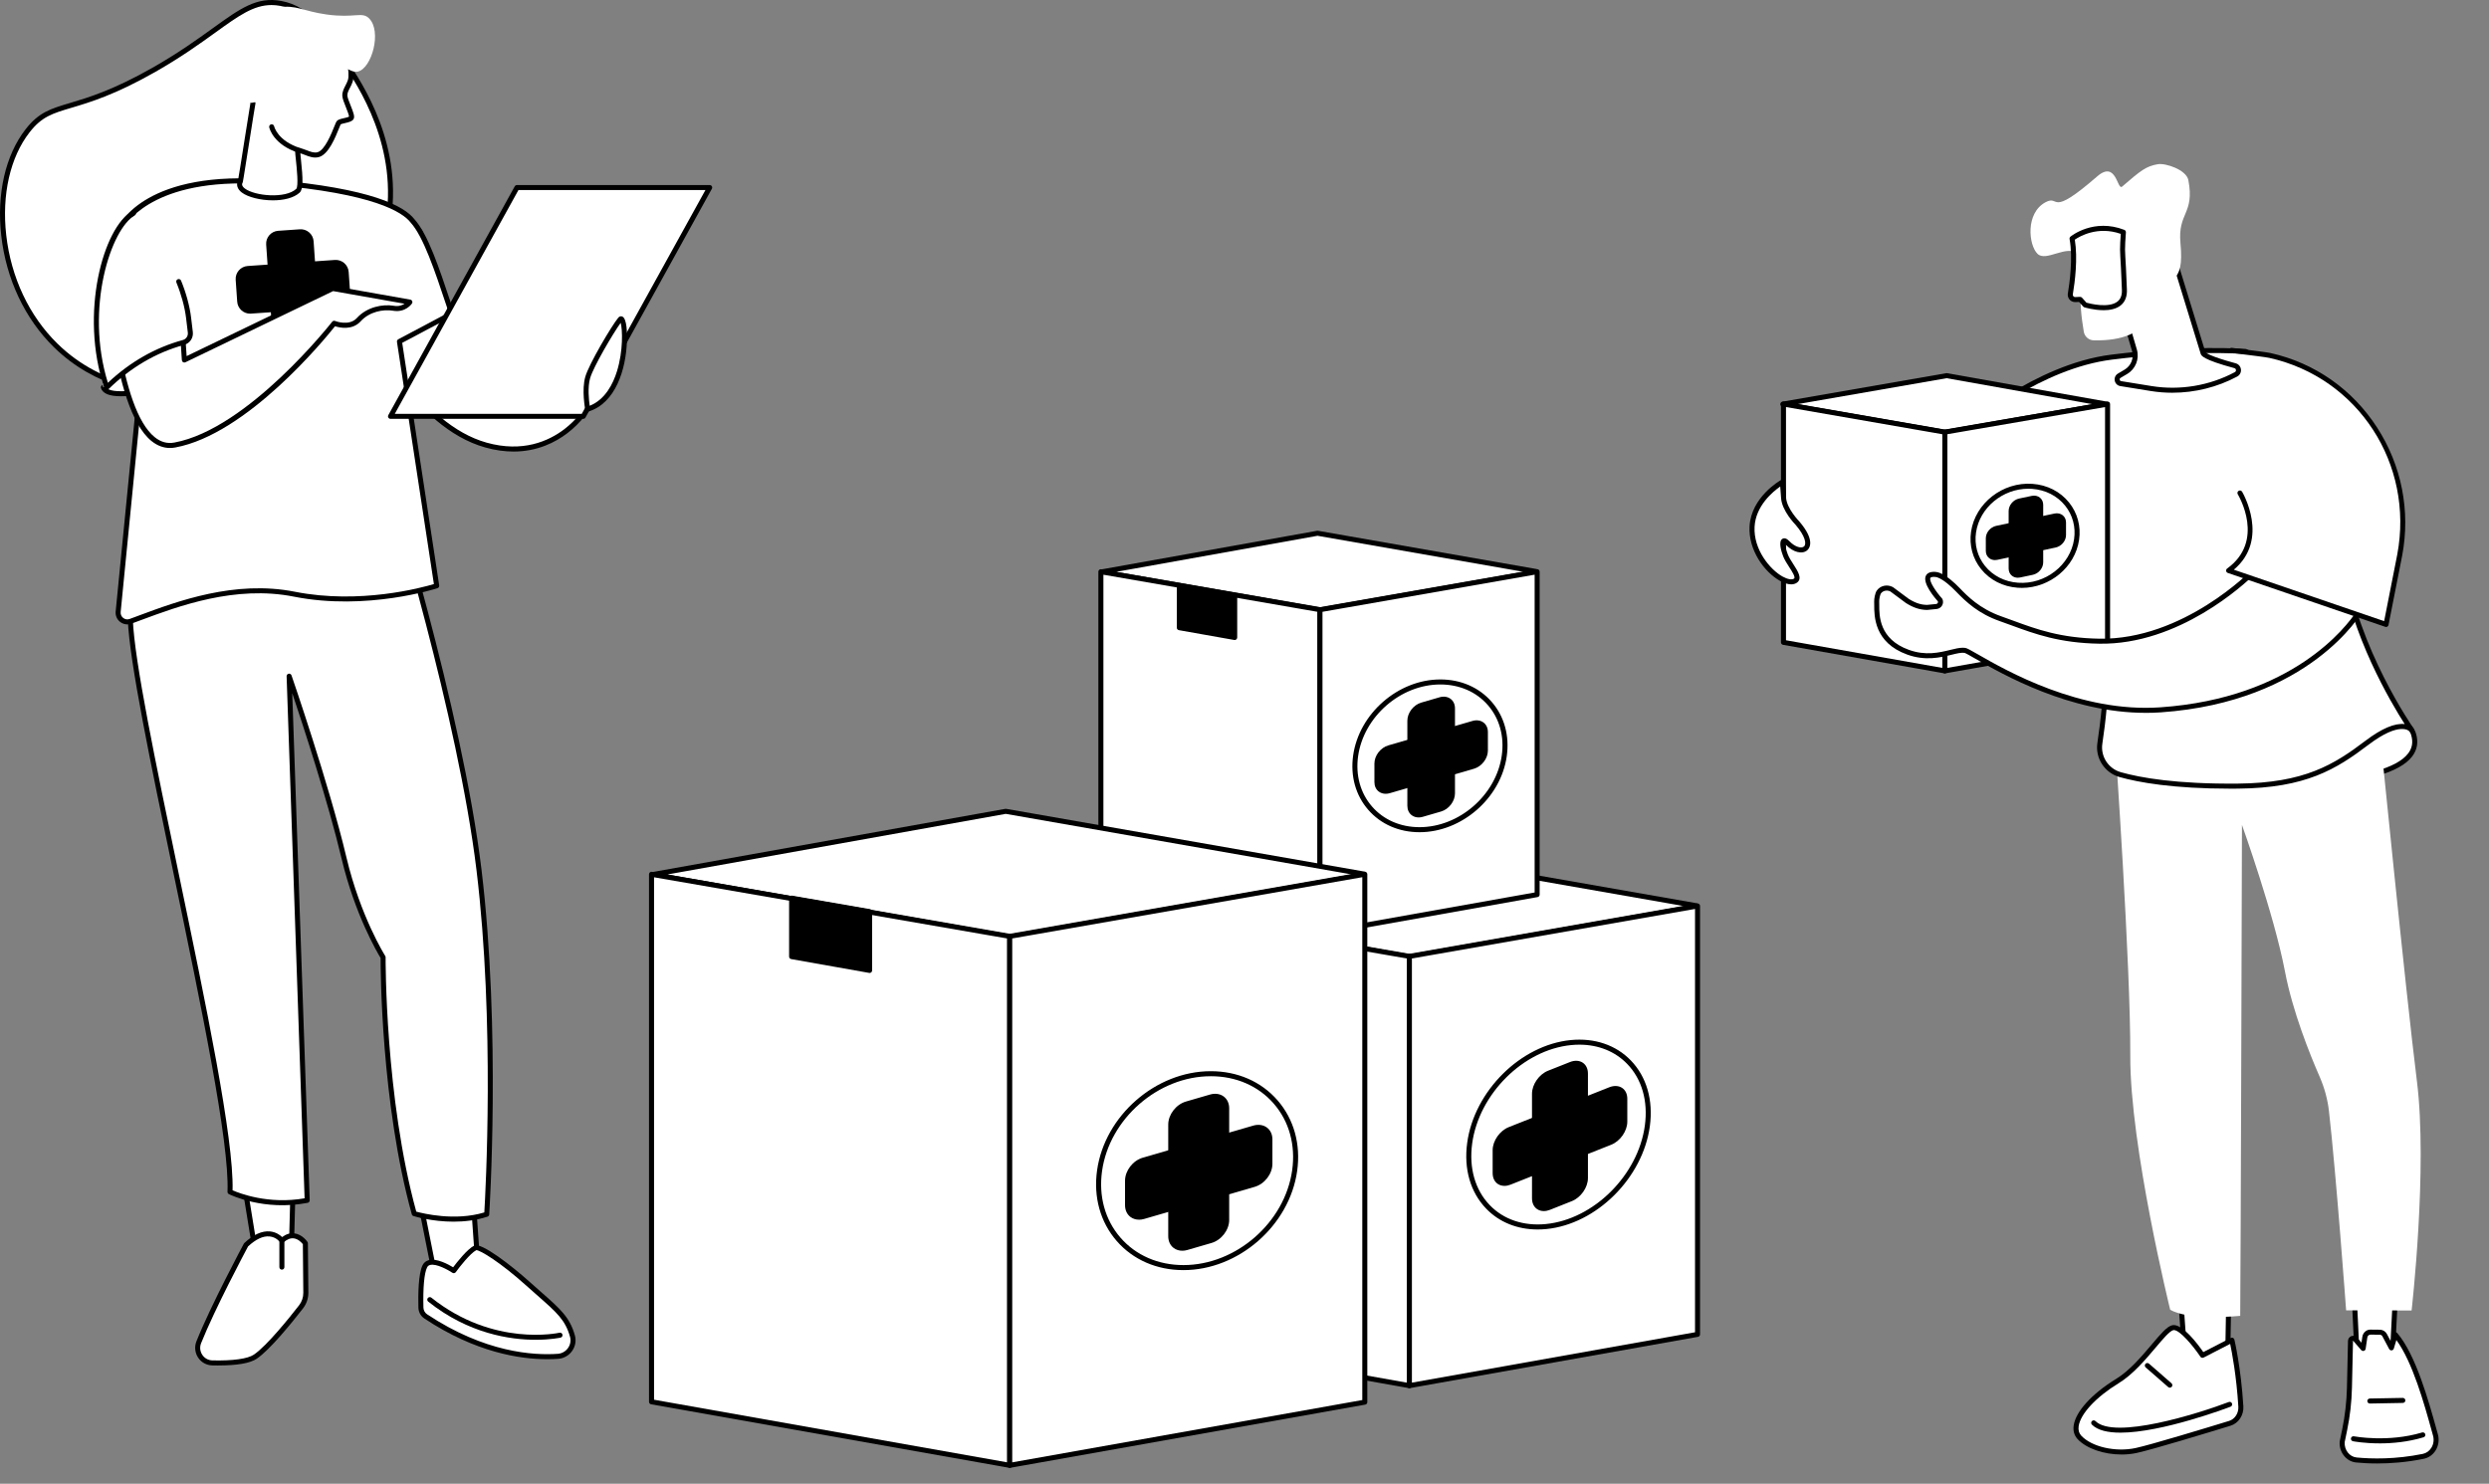
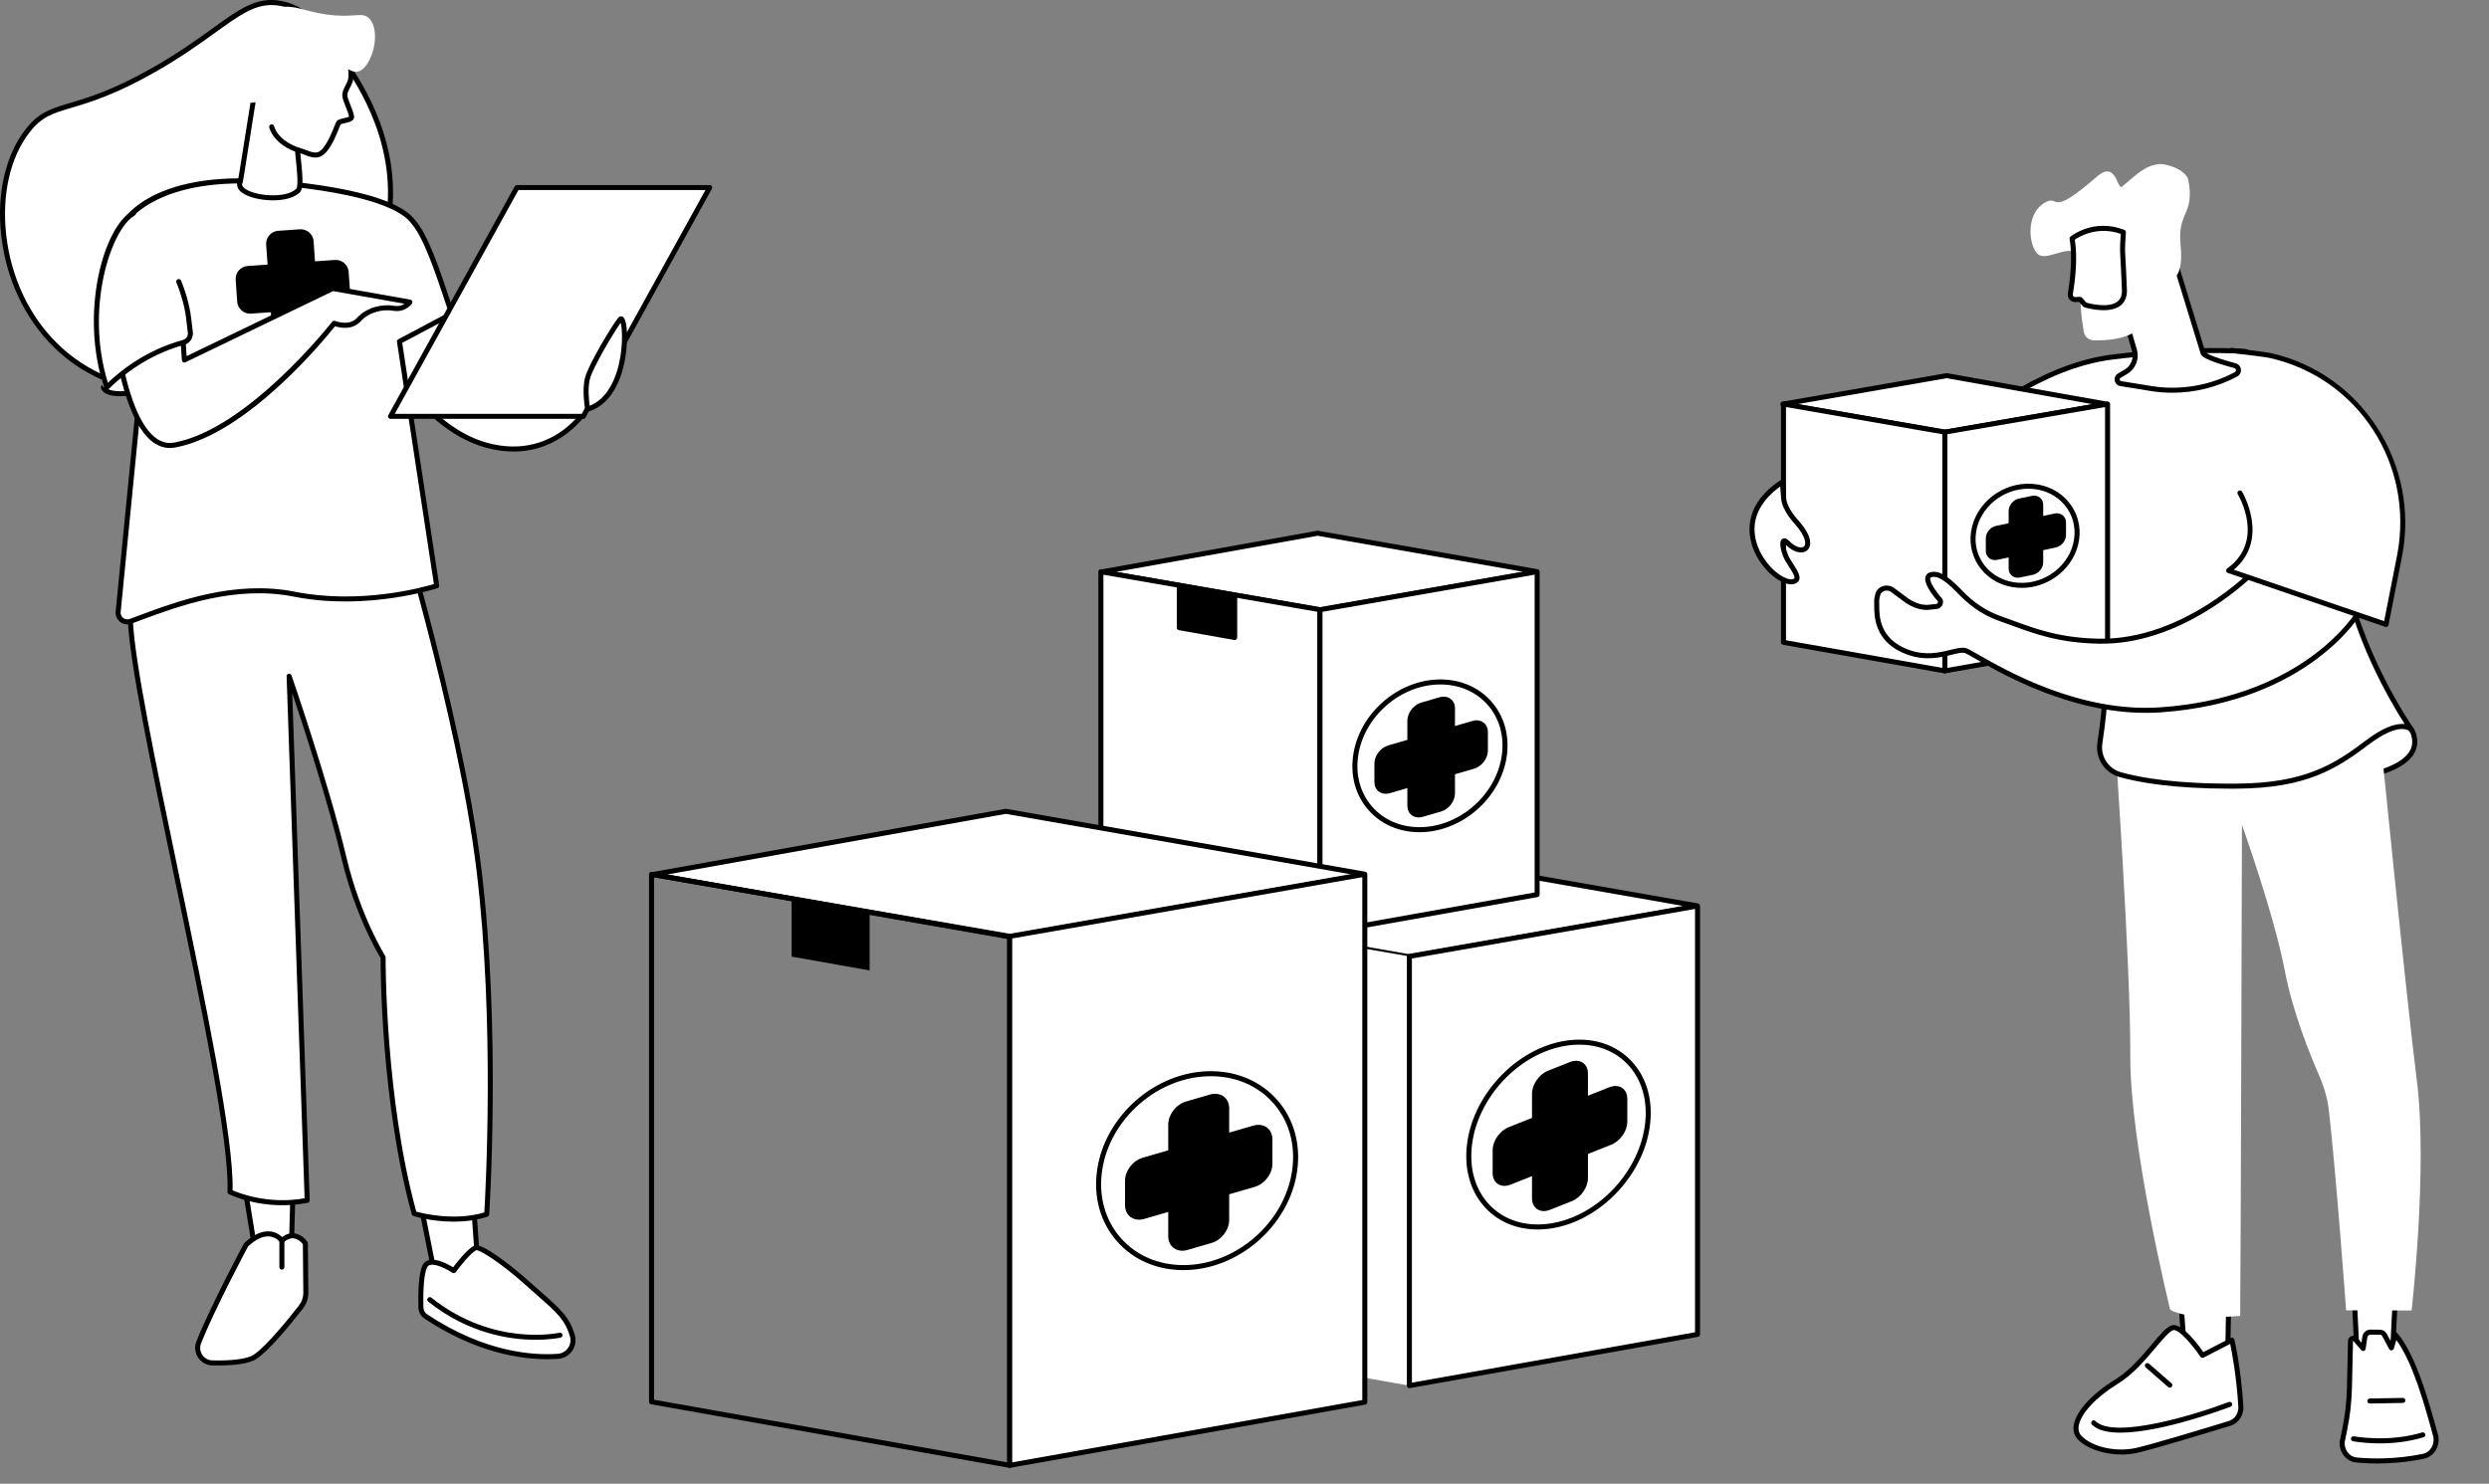
<svg xmlns="http://www.w3.org/2000/svg" width="540" height="322" viewBox="0 0 540 322" fill="none">
  <rect x="0" y="0" width="540" height="322" fill="#808080" stroke="none" />
  <path d="M42.298 85.256C39.479 85.434 23.787 86.427 12.091 74.974C-1.085 62.071 -2.783 39.643 5.986 28.38C11.363 21.473 15.646 25.227 33.3 15.207C48.838 6.387 52.963 -0.749 60.935 0.746C67.132 1.909 70.797 7.377 74.754 13.277C78.136 18.325 87.225 31.886 84.074 48.944C80.397 68.836 61.828 84.021 42.3 85.256H42.298Z" fill="white" />
  <path d="M39.355 85.893C31.976 85.893 20.718 84.181 11.711 75.364C5.399 69.186 1.338 60.576 0.268 51.123C-0.753 42.086 1.174 33.675 5.556 28.046C8.424 24.362 10.977 23.601 15.205 22.344C19.125 21.176 24.495 19.578 33.032 14.732C38.671 11.529 42.828 8.533 46.166 6.124C52.139 1.817 55.741 -0.78 61.036 0.21C67.459 1.416 71.222 7.031 75.205 12.975C78.65 18.114 87.8 31.767 84.606 49.047C80.974 68.707 62.8 84.508 42.331 85.802C41.434 85.858 40.434 85.896 39.353 85.896L39.355 85.893ZM58.901 1.096C55 1.096 51.749 3.443 46.804 7.007C43.443 9.432 39.262 12.447 33.569 15.68C24.924 20.587 19.487 22.206 15.516 23.388C11.36 24.626 9.069 25.308 6.416 28.716C2.206 34.123 0.361 42.245 1.349 51.002C2.389 60.205 6.338 68.581 12.472 74.586C22.497 84.403 35.44 85.144 42.263 84.714C62.248 83.45 79.991 68.032 83.537 48.848C86.648 32.005 77.679 18.621 74.301 13.583C70.447 7.834 66.808 2.404 60.835 1.282C60.167 1.156 59.525 1.096 58.901 1.096Z" fill="black" />
  <path d="M63.618 256.22L63.092 275.782L56.183 276.527L52.766 255.475L63.618 256.22Z" fill="white" />
  <path d="M56.183 277.072C55.919 277.072 55.688 276.881 55.645 276.614L52.226 255.562C52.2 255.399 52.249 255.23 52.361 255.107C52.474 254.983 52.632 254.92 52.8 254.929L63.655 255.672C63.947 255.693 64.171 255.938 64.162 256.23L63.636 275.792C63.629 276.066 63.421 276.29 63.151 276.32L56.241 277.068C56.22 277.068 56.202 277.07 56.183 277.07V277.072ZM53.413 256.067L56.638 275.93L62.559 275.29L63.059 256.728L53.413 256.067Z" fill="black" />
  <path d="M102.824 262.639L103.926 278.221L94.796 278.969L91.537 262.639H102.824Z" fill="white" />
  <path d="M94.795 279.513C94.538 279.513 94.312 279.331 94.26 279.074L91.002 262.747C90.969 262.586 91.011 262.42 91.114 262.294C91.217 262.168 91.374 262.095 91.537 262.095H102.824C103.111 262.095 103.347 262.317 103.368 262.602L104.47 278.184C104.491 278.483 104.269 278.743 103.97 278.766L94.84 279.513C94.826 279.513 94.809 279.513 94.795 279.513ZM92.203 263.186L95.237 278.387L103.347 277.724L102.319 263.186H92.205H92.203Z" fill="black" />
  <path d="M92.355 285.68C91.722 285.26 91.337 284.549 91.318 283.788C91.257 281.501 91.25 276.631 92.173 274.802C93.397 272.375 98.445 275.758 98.445 275.758C98.445 275.758 101.399 271.663 103.13 270.801C104.025 270.355 109.264 273.845 114.548 278.598C120.336 283.809 122.949 285.47 124.197 289.961C124.783 292.071 123.234 294.189 121.053 294.346C115.736 294.726 105.008 294.091 92.36 285.678L92.355 285.68Z" fill="white" />
  <path d="M118.71 294.973C112.854 294.973 103.177 293.529 92.056 286.132C91.278 285.613 90.799 284.742 90.776 283.801C90.706 281.161 90.734 276.45 91.689 274.556C91.967 274.002 92.434 273.629 93.037 273.47C94.752 273.021 97.272 274.392 98.311 275.025C99.129 273.939 101.383 271.064 102.89 270.314C104.424 269.546 111.079 274.743 114.914 278.193C115.825 279.013 116.659 279.746 117.421 280.416C121.555 284.053 123.629 285.877 124.725 289.818C125.042 290.965 124.827 292.186 124.134 293.172C123.424 294.179 122.316 294.805 121.095 294.893C120.394 294.942 119.598 294.975 118.717 294.975L118.71 294.973ZM92.659 285.223C105.186 293.557 115.797 294.174 121.011 293.803C121.905 293.74 122.716 293.279 123.237 292.541C123.741 291.824 123.9 290.939 123.669 290.107C122.662 286.48 120.791 284.836 116.697 281.234C115.933 280.561 115.096 279.828 114.181 279.003C108.491 273.881 104.167 271.307 103.352 271.307H103.338C102.011 271.998 99.68 274.976 98.888 276.076C98.716 276.315 98.386 276.373 98.143 276.21C97.26 275.619 94.677 274.166 93.313 274.523C93.009 274.603 92.801 274.768 92.661 275.046C92.042 276.275 91.752 279.454 91.865 283.773C91.881 284.361 92.178 284.903 92.661 285.226L92.659 285.223Z" fill="black" />
  <path d="M116.231 290.758C110.686 290.758 101.649 289.45 92.901 282.469C92.665 282.282 92.628 281.938 92.815 281.703C93.004 281.467 93.345 281.429 93.581 281.616C107.096 292.4 121.237 289.259 121.377 289.226C121.672 289.158 121.963 289.341 122.031 289.633C122.099 289.927 121.917 290.219 121.625 290.287C121.571 290.298 119.511 290.756 116.231 290.756V290.758Z" fill="black" />
  <path d="M66.349 280.536L66.248 269.826C66.248 269.826 64.102 266.577 61.156 269.219C61.156 269.219 58.432 265.402 53.38 270.16C53.38 270.16 46.27 283.414 43.121 291.297C42.278 293.406 43.785 295.721 46.055 295.772C49.318 295.849 53.539 295.672 55.377 294.429C58.25 292.486 63.167 286.364 65.311 283.605C65.993 282.727 66.356 281.648 66.346 280.536H66.349Z" fill="white" />
  <path d="M47.37 296.333C46.942 296.333 46.501 296.328 46.045 296.317C44.789 296.286 43.67 295.67 42.976 294.618C42.287 293.574 42.152 292.257 42.617 291.094C45.739 283.271 52.829 270.034 52.901 269.901C52.929 269.85 52.964 269.803 53.008 269.761C54.964 267.921 56.842 267.073 58.589 267.243C59.869 267.369 60.747 268.019 61.214 268.465C62.083 267.815 62.978 267.545 63.882 267.661C65.605 267.883 66.664 269.455 66.708 269.523C66.766 269.609 66.797 269.712 66.799 269.817L66.9 280.527C66.911 281.755 66.502 282.965 65.75 283.935C63.218 287.193 58.547 292.946 55.69 294.878C54.265 295.842 51.469 296.328 47.374 296.328L47.37 296.333ZM53.819 270.497C53.226 271.606 46.604 284.049 43.63 291.5C43.294 292.343 43.387 293.264 43.887 294.02C44.38 294.768 45.176 295.209 46.071 295.23C50.532 295.333 53.73 294.892 55.076 293.981C57.909 292.065 62.88 285.855 64.886 283.274C65.489 282.498 65.816 281.529 65.806 280.545L65.706 270.011C65.461 269.698 64.727 268.874 63.734 268.747C63.015 268.659 62.272 268.953 61.522 269.626C61.408 269.728 61.252 269.778 61.1 269.761C60.946 269.745 60.805 269.663 60.717 269.535C60.686 269.493 59.918 268.462 58.465 268.329C57.063 268.196 55.505 268.93 53.821 270.497H53.819Z" fill="black" />
  <path d="M61.16 275.537C60.857 275.537 60.614 275.294 60.611 274.993V269.219C60.609 268.917 60.853 268.675 61.155 268.675C61.457 268.675 61.701 268.917 61.701 269.219V274.993C61.703 275.294 61.46 275.537 61.157 275.537H61.16Z" fill="black" />
  <path d="M105.597 263.524C105.597 263.524 108.201 224.192 103.926 188.817C99.652 153.439 83.75 102.919 83.75 102.919C83.75 102.919 66.642 102.144 54.19 103.816C41.738 105.488 36.809 103.767 36.809 103.767C36.809 103.767 27.513 114.411 28.272 134.422C29.031 154.432 50.724 238.845 49.902 258.657C49.902 258.657 57.196 262.324 66.647 260.5L62.73 146.736C62.73 146.736 70.833 170.154 74.638 186.199C77.74 199.279 83.119 207.739 83.119 207.739C83.119 207.739 82.89 238.144 89.87 263.38C89.87 263.38 98.113 265.958 105.599 263.52L105.597 263.524Z" fill="white" />
  <path d="M98.423 265.126C93.688 265.126 89.935 263.977 89.703 263.905C89.526 263.849 89.39 263.708 89.341 263.529C82.682 239.442 82.567 210.308 82.572 207.898C81.867 206.739 76.98 198.447 74.107 186.329C71.222 174.162 65.796 157.562 63.402 150.419L67.191 260.483C67.2 260.751 67.013 260.985 66.749 261.036C57.229 262.872 49.962 259.296 49.656 259.144C49.465 259.049 49.348 258.848 49.357 258.635C49.803 247.877 43.618 218.187 37.636 189.473C32.719 165.865 28.073 143.566 27.727 134.445C26.968 114.448 36.305 103.517 36.398 103.409C36.545 103.241 36.779 103.178 36.989 103.253C37.036 103.269 41.992 104.904 54.117 103.274C66.476 101.613 83.605 102.365 83.775 102.372C84.004 102.381 84.203 102.536 84.27 102.753C84.429 103.26 100.235 153.726 104.466 188.749C108.698 223.771 106.164 263.164 106.138 263.559C106.124 263.781 105.975 263.972 105.762 264.04C103.279 264.848 100.733 265.124 98.421 265.124L98.423 265.126ZM90.311 262.945C91.778 263.349 98.703 265.049 105.075 263.118C105.323 259.016 107.385 221.982 103.384 188.882C99.355 155.532 84.787 108.095 83.343 103.449C80.75 103.348 65.5 102.846 54.262 104.357C43.562 105.796 38.376 104.759 37.003 104.395C35.623 106.156 28.139 116.571 28.816 134.405C29.159 143.435 33.794 165.69 38.703 189.253C44.632 217.717 50.761 247.136 50.457 258.318C51.908 258.953 58.228 261.431 66.084 260.055L62.183 146.763C62.174 146.495 62.363 146.259 62.629 146.21C62.895 146.161 63.155 146.313 63.243 146.567C63.325 146.801 71.4 170.196 75.165 186.084C78.207 198.912 83.523 207.372 83.576 207.456C83.633 207.545 83.663 207.648 83.661 207.753C83.661 208.054 83.516 238.136 90.311 262.949V262.945Z" fill="black" />
  <path d="M91.918 221.34C91.745 221.34 91.575 221.259 91.468 221.105L85.495 212.411C85.324 212.163 85.387 211.822 85.635 211.652C85.883 211.481 86.224 211.544 86.394 211.792L92.367 220.486C92.537 220.733 92.474 221.072 92.227 221.245C92.133 221.31 92.026 221.34 91.918 221.34Z" fill="white" />
  <path d="M51.742 200.205C49.663 200.205 47.024 199.801 44.826 198.168C44.583 197.988 44.534 197.647 44.714 197.407C44.894 197.166 45.235 197.115 45.475 197.295C49.332 200.154 54.968 198.773 55.024 198.757C55.314 198.682 55.612 198.86 55.687 199.151C55.762 199.443 55.584 199.74 55.295 199.815C55.173 199.845 53.709 200.207 51.745 200.207L51.742 200.205Z" fill="white" />
  <path d="M22.427 84.069C22.913 85.437 25.478 85.76 29.878 85.159L28.605 78.073L22.427 84.069Z" fill="white" />
  <path d="M26.237 85.995C23.726 85.995 22.329 85.422 21.913 84.252C21.841 84.051 21.895 83.827 22.046 83.678L28.225 77.682C28.369 77.542 28.58 77.493 28.771 77.553C28.963 77.614 29.105 77.778 29.14 77.976L30.411 85.063C30.437 85.21 30.401 85.359 30.315 85.481C30.229 85.6 30.096 85.68 29.948 85.701C28.512 85.897 27.276 85.995 26.235 85.995H26.237ZM23.111 84.166C23.579 84.687 25.017 85.21 29.241 84.694L28.25 79.179L23.111 84.166Z" fill="black" />
  <path d="M80.157 70.587C80.157 70.587 89.753 92.169 105.398 96.579C121.043 100.987 131.942 87.666 131.872 73.913L126.553 72.15C126.553 72.15 121.094 86.244 108.923 82.576C96.748 78.909 91.1 50.24 91.1 50.24L80.16 70.589L80.157 70.587Z" fill="white" />
  <path d="M111.408 97.993C109.523 97.993 107.472 97.729 105.25 97.103C89.54 92.677 80.056 71.699 79.659 70.809C79.592 70.655 79.596 70.477 79.678 70.33L90.619 49.981C90.729 49.778 90.953 49.666 91.18 49.701C91.406 49.736 91.588 49.909 91.633 50.135C91.689 50.418 97.358 78.524 109.079 82.056C120.636 85.538 125.992 72.089 126.044 71.954C126.149 71.683 126.448 71.54 126.723 71.634L132.042 73.397C132.264 73.472 132.413 73.677 132.416 73.911C132.455 81.899 128.872 89.61 123.061 94.034C120.468 96.007 116.572 97.995 111.408 97.995V97.993ZM80.766 70.606C81.876 72.972 91.21 92.016 105.545 96.054C113.421 98.273 119.057 95.708 122.4 93.165C127.849 89.016 131.248 81.818 131.325 74.306L126.854 72.825C125.728 75.308 119.966 86.475 108.763 83.1C97.881 79.82 92.224 57.792 90.876 51.805L80.766 70.608V70.606Z" fill="black" />
  <path d="M98.019 68.079C95.298 59.976 92.621 51.379 89.489 47.922C87.66 45.553 81.248 41.475 58.962 39.55C31.783 37.205 26.242 49.363 26.242 49.363L32.245 65.529L25.637 132.761C25.492 134.226 26.926 135.345 28.309 134.84C36.3 131.923 49.871 126.175 63.855 128.952C79.769 132.112 94.746 127.135 94.746 127.135L86.665 74.11L98.017 68.079H98.019Z" fill="white" />
  <path d="M27.625 135.508C27.071 135.508 26.527 135.326 26.071 134.973C25.375 134.433 25.009 133.585 25.095 132.707L31.689 65.598L25.73 49.549C25.681 49.413 25.686 49.264 25.744 49.133C25.978 48.622 31.757 36.653 59.006 39.003C80.507 40.858 87.683 44.693 89.918 47.585C92.826 50.792 95.251 58.065 97.82 65.769L98.535 67.903C98.619 68.156 98.509 68.434 98.273 68.558L87.262 74.406L95.286 127.048C95.326 127.309 95.171 127.564 94.919 127.648C94.767 127.697 79.624 132.632 63.75 129.481C51.036 126.956 38.692 131.556 30.523 134.599C29.813 134.863 29.138 135.115 28.498 135.349C28.213 135.454 27.917 135.505 27.625 135.505V135.508ZM26.84 49.402L32.756 65.339C32.785 65.416 32.796 65.5 32.787 65.582L26.179 132.815C26.13 133.317 26.338 133.803 26.737 134.111C27.139 134.424 27.643 134.501 28.122 134.328C28.76 134.095 29.435 133.845 30.14 133.581C38.425 130.495 50.943 125.833 63.96 128.416C78.055 131.215 91.563 127.524 94.137 126.753L86.125 74.194C86.09 73.965 86.204 73.738 86.407 73.631L97.353 67.817L96.785 66.119C94.366 58.864 91.864 51.361 89.082 48.29C87.335 46.034 81.133 42.014 58.913 40.096C34.37 37.98 27.699 47.902 26.837 49.407L26.84 49.402Z" fill="black" />
  <path d="M126.541 90.355H84.726L112.153 40.704H153.968L126.541 90.355Z" fill="white" />
  <path d="M126.541 90.899H84.725C84.532 90.899 84.354 90.796 84.256 90.631C84.158 90.465 84.156 90.259 84.249 90.091L111.676 40.44C111.772 40.267 111.954 40.157 112.153 40.157H153.968C154.162 40.157 154.339 40.26 154.438 40.426C154.536 40.591 154.538 40.797 154.445 40.965L127.02 90.617C126.924 90.79 126.742 90.899 126.543 90.899H126.541ZM85.65 89.808H126.221L153.045 41.248H112.477L85.653 89.808H85.65Z" fill="black" />
  <path d="M127.504 88.79C127.504 88.79 126.719 84.672 127.504 81.925C128.288 79.179 133.161 71.008 134.553 69.298C135.945 67.588 137.127 85.843 127.504 88.788V88.79Z" fill="white" />
  <path d="M127.503 89.334C127.405 89.334 127.307 89.309 127.223 89.257C127.09 89.178 126.999 89.045 126.969 88.893C126.936 88.72 126.167 84.616 126.98 81.776C127.772 79.008 132.654 70.767 134.132 68.955C134.361 68.672 134.681 68.572 134.985 68.686C136.048 69.083 136.064 72.484 136.02 73.927C135.833 80.185 133.541 87.512 127.665 89.311C127.613 89.327 127.559 89.334 127.506 89.334H127.503ZM134.663 70.055C132.969 72.391 128.725 79.641 128.027 82.075C127.464 84.046 127.76 86.828 127.938 88.059C131.311 86.718 133.016 83.285 133.859 80.559C135.228 76.132 135.06 71.524 134.663 70.052V70.055Z" fill="black" />
  <path d="M65.087 50.31L60.387 50.636C59.144 50.723 58.206 51.8 58.292 53.044L59.612 72.069C59.699 73.312 60.776 74.25 62.02 74.164L66.72 73.838C67.963 73.752 68.901 72.674 68.814 71.431L67.494 52.405C67.408 51.162 66.33 50.224 65.087 50.31Z" fill="black" />
  <path d="M61.858 74.715C61.182 74.715 60.538 74.474 60.022 74.026C59.456 73.535 59.118 72.853 59.066 72.106L57.747 53.079C57.695 52.331 57.936 51.61 58.429 51.044C58.919 50.479 59.601 50.14 60.349 50.089L65.048 49.762C65.793 49.708 66.517 49.951 67.083 50.444C67.648 50.934 67.987 51.617 68.038 52.364L69.358 71.391C69.409 72.139 69.169 72.86 68.676 73.426C68.185 73.991 67.503 74.33 66.756 74.381L62.056 74.708C61.991 74.713 61.923 74.715 61.858 74.715ZM65.242 50.848C65.202 50.848 65.163 50.848 65.123 50.853L60.423 51.18C59.482 51.245 58.77 52.065 58.835 53.006L60.155 72.034C60.188 72.489 60.393 72.907 60.739 73.206C61.084 73.505 61.521 73.652 61.981 73.622L66.681 73.295C67.622 73.23 68.335 72.41 68.269 71.468L66.95 52.441C66.886 51.539 66.134 50.848 65.245 50.848H65.242Z" fill="black" />
  <path d="M72.694 56.96L53.773 58.273C52.53 58.359 51.592 59.437 51.678 60.68L52.007 65.422C52.094 66.665 53.171 67.603 54.414 67.516L73.336 66.203C74.579 66.117 75.517 65.039 75.43 63.796L75.101 59.054C75.015 57.811 73.937 56.873 72.694 56.96Z" fill="black" />
  <path d="M54.252 68.067C53.577 68.067 52.933 67.827 52.416 67.378C51.851 66.888 51.513 66.206 51.461 65.458L51.132 60.717C51.024 59.175 52.192 57.834 53.734 57.727L72.656 56.414C74.203 56.309 75.539 57.474 75.646 59.016L75.975 63.758C76.083 65.299 74.915 66.64 73.373 66.748L54.451 68.06C54.386 68.065 54.318 68.067 54.252 68.067ZM72.85 57.5C72.81 57.5 72.771 57.5 72.731 57.505L53.809 58.818C52.867 58.883 52.155 59.703 52.22 60.644L52.55 65.386C52.615 66.327 53.437 67.037 54.376 66.974L73.299 65.661C74.24 65.596 74.952 64.776 74.887 63.835L74.558 59.093C74.495 58.192 73.742 57.5 72.85 57.5Z" fill="black" />
  <path d="M40 78.124L72.197 62.607L88.926 65.567C88.926 65.567 87.755 67.309 85.378 66.903C83 66.496 79.84 67.176 77.847 69.367C75.855 71.558 72.498 70.163 72.498 70.163C72.498 70.163 54.288 93.561 37.935 96.579C24.642 99.031 23.336 55.177 23.336 55.177L39.171 65.529L40 78.124Z" fill="white" />
  <path d="M36.875 97.222C35.457 97.222 34.118 96.72 32.883 95.722C23.881 88.453 22.832 56.547 22.79 55.192C22.783 54.989 22.89 54.8 23.068 54.699C23.245 54.601 23.463 54.608 23.633 54.718L39.468 65.07C39.61 65.163 39.701 65.32 39.713 65.49L40.488 77.279L71.959 62.113C72.061 62.064 72.176 62.047 72.29 62.066L89.019 65.025C89.201 65.058 89.353 65.18 89.426 65.35C89.498 65.521 89.479 65.715 89.377 65.869C89.32 65.953 87.977 67.898 85.284 67.436C83.149 67.069 80.148 67.639 78.249 69.73C76.429 71.731 73.701 71.126 72.683 70.804C70.373 73.708 53.566 94.244 38.031 97.112C37.639 97.184 37.253 97.219 36.872 97.219L36.875 97.222ZM23.923 56.213C24.187 61.874 25.836 88.633 33.567 94.874C34.894 95.944 36.288 96.325 37.835 96.04C53.8 93.094 71.886 70.057 72.068 69.826C72.218 69.632 72.479 69.564 72.706 69.657C72.736 69.669 75.738 70.872 77.443 68.999C79.62 66.602 83.044 65.951 85.469 66.364C86.508 66.544 87.272 66.247 87.77 65.915L72.274 63.173L40.236 78.615C40.072 78.694 39.881 78.685 39.724 78.594C39.568 78.503 39.468 78.339 39.456 78.159L38.645 65.836L23.925 56.213H23.923Z" fill="black" />
  <path d="M22.428 84.07C27.485 79.774 33.738 76.308 41.507 73.893L40.913 68.957C40.57 66.105 39.591 62.884 38.416 60.264C33.691 49.725 33.191 48.489 28.239 46.999C22.605 48.272 19.517 68.985 22.425 84.067L22.428 84.07Z" fill="white" />
  <path d="M23.154 84.616C23.112 84.616 23.068 84.611 23.026 84.602C22.843 84.557 22.696 84.422 22.636 84.244C17.207 67.959 22.423 49.331 28.699 45.8C28.961 45.653 29.293 45.746 29.442 46.008C29.589 46.269 29.496 46.603 29.234 46.75C24.147 49.612 18.349 66.766 23.404 83.074C28.206 78.554 33.672 75.434 39.661 73.792C40.381 73.595 40.838 72.916 40.75 72.178L40.371 69.024C40.089 66.668 39.322 63.858 38.271 61.309C38.157 61.031 38.29 60.711 38.568 60.597C38.848 60.48 39.166 60.615 39.28 60.894C40.369 63.528 41.161 66.446 41.455 68.896L41.834 72.049C41.988 73.327 41.196 74.504 39.951 74.843C33.875 76.506 28.354 79.741 23.535 84.459C23.432 84.559 23.294 84.616 23.154 84.616Z" fill="black" />
  <path d="M76.221 25.576C76.583 25.004 74.869 21.909 74.808 20.781C74.747 19.653 75.63 18.709 75.999 17.525C76.368 16.341 75.957 14.234 75.957 14.234C75.455 0.107 60.065 3.461 60.065 3.461C56.53 4.531 54.449 8.499 53.77 11.139C52.452 16.25 54.881 22.43 54.881 22.43C54.779 22.661 52.254 39.203 52.144 39.418C50.546 42.49 61.26 44.501 64.633 41.406C65.773 40.359 64.316 32.677 64.633 32.668C65.895 32.635 67.443 33.99 69.034 33.567C71.379 32.946 73.145 27.074 73.479 26.637C73.638 26.429 74.184 26.31 74.752 26.179C75.38 26.034 76.034 25.88 76.224 25.579L76.221 25.576Z" fill="white" />
  <path d="M59.217 43.478C56.531 43.478 53.784 42.794 52.452 41.773C51.495 41.039 51.198 40.112 51.63 39.222C51.749 38.666 52.471 34.072 53.053 30.36C53.947 24.656 54.213 23.005 54.316 22.475C53.94 21.459 51.997 15.834 53.244 11.001C53.872 8.565 55.984 4.125 59.91 2.938C60.263 2.859 67.591 1.32 72.444 5.09C74.986 7.063 76.352 10.121 76.506 14.173C76.567 14.5 76.906 16.474 76.527 17.689C76.373 18.184 76.147 18.623 75.927 19.046C75.607 19.667 75.329 20.202 75.359 20.753C75.38 21.169 75.745 22.078 76.065 22.879C76.705 24.481 77.022 25.343 76.689 25.869C76.397 26.329 75.754 26.506 74.878 26.707C74.525 26.789 74.061 26.894 73.911 26.98C73.846 27.109 73.703 27.464 73.577 27.779C72.774 29.79 71.279 33.532 69.179 34.088C68.076 34.382 67.049 33.976 66.145 33.621C65.797 33.483 65.46 33.352 65.157 33.275C65.187 33.649 65.243 34.179 65.294 34.667C65.741 38.816 65.818 41.058 65.007 41.803C63.715 42.99 61.492 43.478 59.226 43.478H59.217ZM55.4 22.587C55.316 22.96 54.685 26.978 54.127 30.528C52.723 39.477 52.7 39.521 52.625 39.666C52.536 39.834 52.303 40.285 53.116 40.906C55.248 42.539 61.905 43.165 64.262 41C64.816 40.483 64.37 36.342 64.204 34.784C63.993 32.834 63.977 32.575 64.204 32.313C64.304 32.199 64.463 32.124 64.615 32.119C65.259 32.105 65.874 32.348 66.535 32.607C67.322 32.918 68.135 33.238 68.892 33.037C70.461 32.621 71.93 28.945 72.559 27.375C72.832 26.691 72.933 26.448 73.047 26.301C73.323 25.943 73.879 25.815 74.586 25.654C74.927 25.577 75.532 25.436 75.731 25.306C75.715 24.951 75.317 23.953 75.049 23.28C74.663 22.316 74.301 21.403 74.269 20.809C74.224 19.961 74.596 19.24 74.955 18.544C75.151 18.16 75.357 17.766 75.483 17.362C75.752 16.497 75.532 14.886 75.425 14.337C75.42 14.309 75.415 14.281 75.415 14.25C75.282 10.515 74.056 7.722 71.774 5.947C67.32 2.487 60.254 3.975 60.184 3.989C56.762 5.026 54.872 9.056 54.3 11.27C53.041 16.154 55.367 22.164 55.391 22.225C55.435 22.339 55.44 22.468 55.405 22.584L55.4 22.587Z" fill="black" />
  <path d="M80.091 4.003C78.545 2.436 76.973 4.003 70.823 3.139C65.71 2.422 64.234 0.979 60.363 1.619C59.277 1.798 57.331 2.118 55.414 3.522C52.571 5.603 51.513 8.521 50.952 10.7C49.857 14.951 51.23 19.908 51.847 21.781C51.999 22.241 52.45 22.533 52.933 22.493C54.225 22.386 55.365 22.215 56.383 21.996C56.867 21.893 57.142 21.384 56.955 20.926C56.904 20.8 56.86 20.672 56.822 20.536C56.311 18.742 57.17 16.927 58.74 16.481C60.31 16.035 61.996 17.126 62.505 18.917C62.54 19.041 62.568 19.165 62.589 19.291C64.848 17.581 66.007 15.645 68.095 14.605C68.345 14.482 69.445 13.979 71.115 13.921C74.743 13.793 75.95 15.944 77.667 15.526C80.664 14.799 82.869 6.82 80.089 4.003H80.091Z" fill="white" />
  <path d="M65.001 33.21C64.947 33.21 64.891 33.201 64.837 33.184C59.294 31.439 58.444 27.789 58.411 27.632C58.348 27.338 58.535 27.048 58.829 26.985C59.121 26.922 59.411 27.107 59.476 27.401C59.509 27.541 60.27 30.606 65.164 32.145C65.451 32.236 65.61 32.542 65.521 32.829C65.449 33.063 65.234 33.21 65.001 33.21Z" fill="black" />
  <path d="M242.97 196.663L305.787 207.646L368.003 196.747C368.111 196.729 368.111 196.574 368.003 196.556L305.075 185.538L242.97 196.665V196.663Z" fill="white" />
  <path d="M305.787 208.189C305.757 208.189 305.724 208.187 305.694 208.18L242.877 197.197C242.618 197.153 242.426 196.926 242.426 196.662C242.426 196.398 242.615 196.172 242.875 196.125L304.979 184.997C305.042 184.986 305.105 184.986 305.168 184.997L368.097 196.015C368.405 196.069 368.627 196.335 368.627 196.648C368.627 196.961 368.403 197.227 368.095 197.281L305.881 208.18C305.85 208.184 305.818 208.189 305.787 208.189ZM246.098 196.655L305.787 207.089L365.39 196.646L305.075 186.086L246.096 196.653L246.098 196.655Z" fill="black" />
  <path d="M305.775 300.714V207.552L242.711 196.623V289.528L305.775 300.714Z" fill="white" />
-   <path d="M305.775 301.258C305.742 301.258 305.712 301.256 305.679 301.249L242.615 290.065C242.356 290.019 242.164 289.792 242.164 289.528V196.623C242.164 196.462 242.234 196.31 242.358 196.205C242.482 196.102 242.643 196.057 242.802 196.086L305.866 207.015C306.128 207.059 306.317 207.286 306.317 207.552V300.714C306.317 300.875 306.244 301.027 306.123 301.132C306.025 301.216 305.899 301.261 305.773 301.261L305.775 301.258ZM243.257 289.07L305.231 300.062V208.01L243.257 197.27V289.07Z" fill="black" />
  <path d="M305.774 300.714V207.552L368.29 196.609V289.584L305.774 300.714Z" fill="white" />
  <path d="M305.775 301.258C305.648 301.258 305.522 301.214 305.424 301.132C305.3 301.029 305.228 300.875 305.228 300.714V207.552C305.228 207.288 305.417 207.061 305.679 207.015L368.194 196.072C368.353 196.041 368.517 196.088 368.638 196.191C368.762 196.293 368.832 196.448 368.832 196.609V289.582C368.832 289.846 368.643 290.072 368.383 290.119L305.868 301.249C305.835 301.254 305.805 301.258 305.772 301.258H305.775ZM306.319 208.01V300.062L367.746 289.126V197.258L306.319 208.01Z" fill="black" />
  <path d="M333.599 266.82C329.189 266.82 325.274 265.248 322.434 262.3C319.012 258.752 317.549 253.686 318.313 248.036C319.831 236.791 329.908 226.78 340.772 225.715C345.948 225.208 350.582 226.78 353.822 230.141C357.242 233.689 358.706 238.756 357.942 244.406C356.424 255.65 346.347 265.661 335.484 266.727C334.846 266.79 334.218 266.82 333.599 266.82ZM342.65 226.712C342.068 226.712 341.477 226.74 340.877 226.801C330.485 227.82 320.848 237.413 319.392 248.183C318.675 253.494 320.032 258.241 323.218 261.543C326.222 264.659 330.541 266.115 335.376 265.64C345.768 264.622 355.406 255.029 356.861 244.259C357.578 238.947 356.221 234.201 353.035 230.898C350.402 228.168 346.763 226.712 342.65 226.712Z" fill="black" />
  <path d="M340.823 260.165L336.067 262.052C334.329 262.741 332.921 261.844 332.921 260.05V237.37C332.921 235.576 334.329 233.56 336.067 232.871L340.823 230.984C342.561 230.295 343.969 231.192 343.969 232.986V255.666C343.969 257.46 342.561 259.476 340.823 260.165Z" fill="black" />
  <path d="M334.939 262.827C334.401 262.827 333.904 262.685 333.488 262.404C332.769 261.916 332.374 261.08 332.374 260.05V237.37C332.374 235.34 333.906 233.142 335.864 232.364L340.619 230.477C341.643 230.07 342.654 230.126 343.397 230.631C344.116 231.119 344.511 231.955 344.511 232.985V255.666C344.511 257.695 342.976 259.893 341.019 260.671L336.263 262.559C335.812 262.738 335.362 262.827 334.936 262.827H334.939ZM341.951 231.297C341.664 231.297 341.351 231.362 341.024 231.493L336.268 233.38C334.75 233.983 333.465 235.812 333.465 237.372V260.052C333.465 260.709 333.691 261.225 334.103 261.505C334.546 261.809 335.172 261.823 335.866 261.547L340.622 259.66C342.14 259.057 343.425 257.228 343.425 255.668V232.988C343.425 232.331 343.198 231.815 342.787 231.535C342.553 231.376 342.269 231.297 341.953 231.297H341.951Z" fill="black" />
  <path d="M324.381 254.581V249.617C324.381 247.823 325.79 245.808 327.528 245.119L349.36 236.457C351.098 235.768 352.507 236.665 352.507 238.459V243.423C352.507 245.217 351.098 247.232 349.36 247.921L327.528 256.582C325.79 257.272 324.381 256.375 324.381 254.581Z" fill="black" />
  <path d="M326.402 257.358C325.864 257.358 325.367 257.215 324.951 256.935C324.232 256.447 323.837 255.61 323.837 254.58V249.617C323.837 247.587 325.369 245.389 327.327 244.611L349.159 235.95C350.182 235.546 351.194 235.602 351.937 236.104C352.656 236.593 353.051 237.429 353.051 238.459V243.422C353.051 245.452 351.519 247.65 349.561 248.428L327.728 257.089C327.275 257.269 326.827 257.358 326.402 257.358ZM350.491 236.768C350.203 236.768 349.89 236.833 349.563 236.964L327.731 245.625C326.212 246.228 324.928 248.057 324.928 249.617V254.58C324.928 255.237 325.154 255.753 325.565 256.033C326.009 256.334 326.635 256.351 327.329 256.075L349.162 247.414C350.68 246.812 351.965 244.983 351.965 243.422V238.459C351.965 237.802 351.738 237.286 351.327 237.006C351.093 236.847 350.808 236.768 350.493 236.768H350.491Z" fill="black" />
  <path d="M239.039 124.11L286.383 132.388L333.2 124.187C333.296 124.171 333.296 124.033 333.2 124.016L285.846 115.724L239.039 124.112V124.11Z" fill="white" />
  <path d="M286.384 132.931C286.353 132.931 286.321 132.929 286.29 132.922L238.946 124.646C238.687 124.602 238.495 124.375 238.495 124.111C238.495 123.847 238.684 123.621 238.944 123.574L285.751 115.186C285.814 115.175 285.877 115.175 285.94 115.186L333.294 123.478C333.597 123.532 333.817 123.794 333.817 124.102C333.817 124.41 333.597 124.672 333.294 124.723L286.477 132.924C286.447 132.929 286.414 132.934 286.384 132.934V132.931ZM242.167 124.102L286.384 131.831L330.528 124.097L285.847 116.275L242.165 124.102H242.167Z" fill="black" />
  <path d="M286.374 202.532V132.317L238.845 124.078V194.103L286.374 202.532Z" fill="white" />
  <path d="M267.874 138.353V129.295L255.861 127.214V136.22L267.874 138.353Z" fill="black" />
  <path d="M267.874 138.897C267.841 138.897 267.811 138.894 267.778 138.887L255.765 136.757C255.506 136.71 255.314 136.484 255.314 136.22V127.211C255.314 127.05 255.385 126.898 255.508 126.793C255.632 126.69 255.791 126.645 255.952 126.674L267.965 128.755C268.227 128.799 268.418 129.026 268.418 129.292V138.348C268.418 138.509 268.346 138.661 268.224 138.766C268.126 138.848 268 138.892 267.874 138.892V138.897ZM256.408 135.764L267.33 137.701V129.752L256.408 127.86V135.764Z" fill="black" />
  <path d="M286.374 203.076C286.341 203.076 286.311 203.074 286.278 203.067L238.747 194.637C238.487 194.59 238.296 194.364 238.296 194.1V124.076C238.296 123.914 238.366 123.763 238.49 123.657C238.614 123.552 238.772 123.51 238.934 123.538L286.465 131.777C286.726 131.821 286.916 132.048 286.916 132.314V202.53C286.916 202.691 286.843 202.842 286.722 202.948C286.624 203.029 286.498 203.074 286.371 203.074L286.374 203.076ZM239.389 193.644L285.829 201.88V132.774L239.389 124.725V193.644Z" fill="black" />
  <path d="M286.374 202.532V132.316L333.494 124.069V194.142L286.374 202.532Z" fill="white" />
  <path d="M286.374 203.077C286.248 203.077 286.122 203.033 286.024 202.951C285.9 202.848 285.828 202.694 285.828 202.533V132.317C285.828 132.053 286.017 131.827 286.278 131.78L333.396 123.532C333.553 123.504 333.719 123.549 333.84 123.651C333.964 123.754 334.034 123.908 334.034 124.07V194.145C334.034 194.409 333.845 194.636 333.585 194.682L286.468 203.072C286.435 203.079 286.405 203.082 286.372 203.082L286.374 203.077ZM286.918 132.775V201.881L332.948 193.685V124.717L286.918 132.773V132.775Z" fill="black" />
  <path d="M307.978 180.605C303.521 180.605 299.569 178.879 296.845 175.744C294.105 172.593 292.944 168.405 293.57 163.953C294.85 154.855 303.339 147.453 312.493 147.453C316.947 147.453 320.902 149.179 323.625 152.314C326.365 155.465 327.528 159.653 326.9 164.105C325.62 173.203 317.132 180.605 307.978 180.605ZM312.49 148.542C303.86 148.542 295.855 155.523 294.647 164.103C294.066 168.237 295.138 172.117 297.665 175.027C300.178 177.919 303.841 179.512 307.975 179.512C316.606 179.512 324.609 172.53 325.819 163.951C326.4 159.814 325.328 155.937 322.801 153.026C320.287 150.135 316.625 148.542 312.49 148.542Z" fill="black" />
  <path d="M312.489 175.592L308.508 176.748C307.056 177.171 305.876 176.328 305.876 174.868V156.408C305.876 154.948 307.056 153.421 308.508 152.998L312.489 151.842C313.941 151.419 315.121 152.262 315.121 153.722V172.182C315.121 173.642 313.941 175.169 312.489 175.592Z" fill="black" />
  <path d="M307.782 177.4C307.224 177.4 306.705 177.239 306.287 176.926C305.67 176.464 305.332 175.733 305.332 174.868V156.409C305.332 154.697 306.661 152.968 308.356 152.475L312.337 151.319C313.213 151.065 314.079 151.191 314.71 151.665C315.326 152.127 315.665 152.858 315.665 153.723V172.182C315.665 173.894 314.336 175.623 312.64 176.116L308.66 177.272C308.363 177.358 308.067 177.4 307.779 177.4H307.782ZM313.224 152.279C313.04 152.279 312.843 152.309 312.643 152.368L308.662 153.524C307.448 153.877 306.422 155.199 306.422 156.411V174.871C306.422 175.385 306.607 175.805 306.943 176.057C307.305 176.328 307.808 176.389 308.359 176.228L312.339 175.072C313.554 174.719 314.579 173.397 314.579 172.185V153.725C314.579 153.211 314.394 152.791 314.058 152.538C313.829 152.368 313.544 152.279 313.224 152.279Z" fill="black" />
  <path d="M298.732 169.734V165.693C298.732 164.233 299.912 162.705 301.365 162.283L319.631 156.976C321.084 156.553 322.263 157.396 322.263 158.856V162.897C322.263 164.357 321.084 165.884 319.631 166.307L301.365 171.614C299.912 172.037 298.732 171.194 298.732 169.734Z" fill="black" />
  <path d="M300.636 172.266C300.078 172.266 299.559 172.105 299.141 171.792C298.525 171.33 298.186 170.599 298.186 169.734V165.694C298.186 163.981 299.515 162.253 301.211 161.76L319.477 156.453C320.353 156.199 321.219 156.325 321.85 156.799C322.467 157.261 322.805 157.993 322.805 158.857V162.898C322.805 164.61 321.476 166.338 319.781 166.831L301.515 172.138C301.218 172.224 300.921 172.266 300.634 172.266H300.636ZM320.364 157.413C320.18 157.413 319.984 157.444 319.783 157.502L301.517 162.809C300.302 163.162 299.277 164.484 299.277 165.696V169.737C299.277 170.251 299.461 170.671 299.798 170.923C300.157 171.194 300.662 171.255 301.213 171.094L319.479 165.787C320.694 165.434 321.719 164.112 321.719 162.9V158.859C321.719 158.345 321.535 157.925 321.198 157.673C320.969 157.502 320.684 157.413 320.364 157.413Z" fill="black" />
  <path d="M141.67 189.785L219.079 203.319L295.866 189.867C295.974 189.848 295.974 189.692 295.866 189.673L218.201 176.074L141.67 189.788V189.785Z" fill="white" />
  <path d="M219.079 203.863C219.049 203.863 219.016 203.861 218.986 203.854L141.577 190.32C141.318 190.276 141.126 190.049 141.126 189.785C141.126 189.521 141.316 189.295 141.575 189.248L218.105 175.535C218.168 175.523 218.231 175.523 218.294 175.535L295.96 189.134C296.268 189.187 296.492 189.454 296.492 189.767C296.492 190.08 296.268 190.346 295.96 190.4L219.173 203.851C219.142 203.856 219.11 203.861 219.079 203.861V203.863ZM144.798 189.778L219.079 202.763L293.262 189.767L218.203 176.623L144.801 189.776L144.798 189.778Z" fill="black" />
-   <path d="M219.066 318.008V203.207L141.354 189.739V304.224L219.066 318.008Z" fill="white" />
  <path d="M188.669 210.602V197.844L171.747 194.91V207.601L188.669 210.602Z" fill="black" />
-   <path d="M188.67 211.149C188.637 211.149 188.607 211.147 188.574 211.14L171.651 208.138C171.392 208.092 171.2 207.865 171.2 207.601V194.911C171.2 194.75 171.27 194.598 171.394 194.493C171.518 194.388 171.679 194.346 171.838 194.374L188.761 197.307C189.022 197.352 189.214 197.578 189.214 197.845V210.603C189.214 210.764 189.141 210.916 189.02 211.021C188.922 211.102 188.796 211.147 188.67 211.147V211.149ZM172.291 207.146L188.123 209.953V198.302L172.291 195.558V207.143V207.146Z" fill="black" />
  <path d="M219.065 318.552C219.033 318.552 219.002 318.55 218.97 318.543L141.257 304.759C140.998 304.713 140.807 304.486 140.807 304.222V189.737C140.807 189.575 140.877 189.424 141.001 189.318C141.124 189.216 141.283 189.171 141.444 189.199L219.156 202.667C219.418 202.712 219.61 202.938 219.61 203.205V318.005C219.61 318.167 219.537 318.318 219.416 318.424C219.318 318.505 219.191 318.55 219.065 318.55V318.552ZM141.9 303.767L218.521 317.356V203.665L141.9 190.386V303.767Z" fill="black" />
  <path d="M219.065 318.008V203.207L296.102 189.72V304.292L219.065 318.008Z" fill="white" />
  <path d="M219.065 318.553C218.939 318.553 218.813 318.508 218.715 318.426C218.591 318.324 218.519 318.169 218.519 318.008V203.207C218.519 202.943 218.708 202.717 218.969 202.67L296.006 189.186C296.165 189.155 296.329 189.202 296.45 189.305C296.574 189.408 296.644 189.562 296.644 189.723V304.293C296.644 304.557 296.455 304.783 296.196 304.83L219.159 318.545C219.126 318.552 219.095 318.555 219.063 318.555L219.065 318.553ZM219.609 203.665V317.357L295.556 303.835V190.37L219.609 203.663V203.665Z" fill="black" />
  <path d="M256.758 275.639C250.961 275.639 245.817 273.394 242.274 269.318C238.712 265.219 237.2 259.772 238.016 253.977C239.686 242.116 250.75 232.467 262.682 232.467C268.479 232.467 273.623 234.712 277.166 238.788C280.728 242.884 282.239 248.334 281.424 254.129C279.754 265.99 268.689 275.639 256.758 275.639ZM262.682 233.56C251.274 233.56 240.692 242.789 239.097 254.131C238.326 259.609 239.746 264.747 243.098 268.604C246.431 272.437 251.281 274.548 256.758 274.548C268.166 274.548 278.747 265.32 280.343 253.977C281.113 248.5 279.693 243.359 276.341 239.502C273.008 235.669 268.159 233.558 262.682 233.558V233.56Z" fill="black" />
  <path d="M262.679 269.23L257.457 270.748C255.548 271.301 254.002 270.197 254.002 268.281V244.055C254.002 242.137 255.548 240.133 257.457 239.579L262.679 238.061C264.588 237.507 266.134 238.612 266.134 240.528V264.754C266.134 266.672 264.588 268.676 262.679 269.23Z" fill="black" />
  <path d="M256.501 271.432C255.807 271.432 255.16 271.231 254.642 270.843C253.878 270.269 253.455 269.358 253.455 268.279V244.052C253.455 241.875 255.146 239.68 257.302 239.054L262.525 237.535C263.623 237.215 264.704 237.372 265.491 237.963C266.258 238.537 266.678 239.448 266.678 240.527V264.754C266.678 266.931 264.987 269.127 262.831 269.753L257.608 271.271C257.234 271.381 256.861 271.434 256.501 271.434V271.432ZM263.644 238.46C263.385 238.46 263.114 238.5 262.831 238.582L257.608 240.1C255.919 240.591 254.546 242.363 254.546 244.052V268.279C254.546 269.008 254.812 269.608 255.296 269.972C255.812 270.36 256.524 270.451 257.302 270.224L262.525 268.706C264.214 268.216 265.587 266.443 265.587 264.754V240.527C265.587 239.799 265.321 239.198 264.837 238.834C264.508 238.586 264.097 238.46 263.642 238.46H263.644Z" fill="black" />
  <path d="M244.626 261.544V256.241C244.626 254.324 246.172 252.32 248.081 251.766L272.055 244.801C273.964 244.247 275.51 245.352 275.51 247.267V252.57C275.51 254.487 273.964 256.491 272.055 257.045L248.081 264.01C246.172 264.564 244.626 263.459 244.626 261.544Z" fill="black" />
  <path d="M247.127 264.696C246.434 264.696 245.787 264.496 245.268 264.108C244.504 263.533 244.082 262.622 244.082 261.543V256.241C244.082 254.064 245.773 251.868 247.929 251.242L271.903 244.277C273.001 243.957 274.083 244.114 274.87 244.705C275.634 245.279 276.056 246.19 276.056 247.269V252.571C276.056 254.748 274.365 256.944 272.209 257.57L248.235 264.535C247.861 264.645 247.487 264.699 247.127 264.699V264.696ZM273.022 245.202C272.763 245.202 272.492 245.242 272.209 245.323L248.235 252.289C246.546 252.779 245.172 254.552 245.172 256.241V261.543C245.172 262.272 245.439 262.872 245.922 263.237C246.438 263.624 247.151 263.715 247.929 263.486L271.903 256.521C273.592 256.031 274.966 254.258 274.966 252.569V247.267C274.966 246.538 274.699 245.938 274.216 245.573C273.886 245.326 273.475 245.2 273.02 245.2L273.022 245.202Z" fill="black" />
  <path d="M519.639 282.204L519.025 294.359L511.443 295.73L510.768 281.393L519.639 282.204Z" fill="white" />
  <path d="M511.443 296.274C511.322 296.274 511.2 296.232 511.105 296.155C510.981 296.057 510.906 295.912 510.899 295.753L510.224 281.416C510.217 281.26 510.278 281.106 510.392 280.996C510.507 280.886 510.663 280.83 510.82 280.847L519.693 281.657C519.985 281.683 520.203 281.935 520.189 282.227L519.574 294.382C519.563 294.635 519.376 294.847 519.126 294.892L511.542 296.263C511.509 296.267 511.476 296.272 511.446 296.272L511.443 296.274ZM511.343 281.991L511.96 295.081L518.505 293.897L519.072 282.696L511.345 281.991H511.343Z" fill="black" />
  <path d="M511.231 316.844C514.434 317.153 519.666 317.293 525.744 316.052C527.736 315.646 528.967 313.49 528.383 311.409C526.76 305.612 523.915 294.603 519.687 289.658L518.83 292.51L517.349 289.726C517.146 289.376 516.797 289.149 516.412 289.119L514.352 289.095C513.721 289.044 513.161 289.52 513.063 290.188L512.7 292.643L510.965 290.639C510.619 290.242 509.968 290.478 509.954 291.004L509.725 301.157C509.655 304.219 509.311 307.268 508.695 310.269L508.15 312.911C508.001 314.906 509.372 316.669 511.234 316.847L511.231 316.844Z" fill="white" />
  <path d="M515.762 317.602C513.996 317.602 512.448 317.509 511.179 317.387C509.037 317.182 507.433 315.154 507.606 312.867C507.606 312.844 507.61 312.821 507.615 312.8L508.159 310.158C508.766 307.198 509.11 304.167 509.18 301.144L509.409 290.991C509.418 290.523 509.71 290.119 510.149 289.96C510.588 289.802 511.07 289.928 511.376 290.28L512.333 291.388L512.522 290.108C512.663 289.162 513.48 288.477 514.396 288.552L516.416 288.573C517.014 288.62 517.526 288.949 517.818 289.451L518.687 291.084L519.163 289.498C519.221 289.306 519.378 289.162 519.572 289.122C519.766 289.08 519.969 289.15 520.1 289.302C524.117 294.001 526.897 304.022 528.56 310.008L528.908 311.26C529.237 312.44 529.067 313.708 528.436 314.741C527.843 315.712 526.925 316.366 525.853 316.586C522.083 317.354 518.635 317.6 515.762 317.6V317.602ZM508.689 312.984C508.58 314.668 509.736 316.154 511.282 316.303C514.541 316.616 519.675 316.735 525.633 315.521C526.406 315.364 527.07 314.885 527.504 314.175C527.978 313.4 528.107 312.447 527.857 311.557L527.509 310.303C525.963 304.732 523.435 295.618 519.906 290.815L519.348 292.668C519.285 292.88 519.1 293.032 518.878 293.053C518.661 293.076 518.448 292.962 518.343 292.766L516.862 289.981C516.76 289.804 516.568 289.678 516.362 289.661L514.342 289.64C513.961 289.615 513.655 289.888 513.599 290.266L513.237 292.721C513.207 292.932 513.055 293.104 512.849 293.165C512.644 293.224 512.424 293.16 512.284 292.999L510.549 290.995L509.951 291.002L510.495 291.014L510.266 301.167C510.196 304.255 509.846 307.353 509.224 310.375L508.687 312.982L508.689 312.984Z" fill="black" />
  <path d="M516.281 313.24C512.966 313.24 510.654 312.808 510.483 312.775C510.187 312.719 509.995 312.432 510.051 312.138C510.107 311.841 510.397 311.647 510.689 311.706C510.761 311.72 518.131 313.093 525.493 310.872C525.783 310.788 526.087 310.949 526.173 311.236C526.259 311.523 526.096 311.829 525.809 311.916C522.375 312.95 518.99 313.242 516.279 313.242L516.281 313.24Z" fill="black" />
  <path d="M514.146 304.594C513.849 304.594 513.606 304.356 513.602 304.059C513.597 303.758 513.835 303.511 514.137 303.504L521.298 303.37C521.59 303.382 521.847 303.604 521.854 303.905C521.859 304.207 521.62 304.454 521.319 304.461L514.158 304.594H514.148H514.146Z" fill="black" />
  <path d="M483.607 277.697L483.294 295.405L474.117 295.9L472.86 278.279L483.607 277.697Z" fill="white" />
  <path d="M474.115 296.445C473.83 296.445 473.591 296.226 473.57 295.938L472.314 278.317C472.304 278.172 472.351 278.028 472.449 277.918C472.547 277.808 472.683 277.743 472.828 277.733L483.577 277.152C483.731 277.145 483.876 277.198 483.986 277.303C484.095 277.409 484.154 277.553 484.152 277.705L483.839 295.413C483.834 295.698 483.607 295.931 483.322 295.948L474.143 296.443C474.143 296.443 474.122 296.443 474.112 296.443L474.115 296.445ZM473.442 278.791L474.621 295.326L482.759 294.887L483.054 278.273L473.444 278.791H473.442Z" fill="black" />
  <path d="M486.162 305.235C486.265 306.902 485.27 308.425 483.77 308.885C478.554 310.488 466.805 314.059 463.442 314.786C459.074 315.727 453.596 314.573 451.141 311.941C448.686 309.308 452.484 303.924 459.37 299.722C464.822 296.396 469.284 288.562 471.409 288.13C473.532 287.698 477.84 294.133 477.84 294.133L484.228 290.842C484.228 290.842 485.648 296.774 486.162 305.235Z" fill="white" />
  <path d="M460.275 315.655C456.489 315.655 452.684 314.394 450.743 312.313C450.028 311.544 449.734 310.535 449.89 309.393C450.308 306.347 453.833 302.465 459.088 299.258C462.015 297.473 464.687 294.308 466.836 291.765C468.768 289.48 470.162 287.829 471.302 287.595C473.451 287.159 476.859 291.751 478.02 293.428L483.981 290.359C484.131 290.282 484.306 290.277 484.458 290.347C484.609 290.417 484.722 290.553 484.761 290.716C484.775 290.777 486.198 296.794 486.709 305.202C486.826 307.108 485.658 308.879 483.932 309.409C478.94 310.941 466.96 314.588 463.557 315.321C462.496 315.55 461.387 315.657 460.277 315.657L460.275 315.655ZM471.641 288.651C471.597 288.651 471.557 288.656 471.515 288.663C470.746 288.819 469.249 290.59 467.666 292.466C465.468 295.068 462.73 298.307 459.654 300.185C454.746 303.18 451.338 306.849 450.969 309.538C450.857 310.358 451.049 311.04 451.539 311.567C453.812 314.006 458.99 315.186 463.326 314.251C466.689 313.527 478.632 309.893 483.61 308.365C484.859 307.982 485.705 306.679 485.619 305.268C485.21 298.578 484.224 293.437 483.848 291.65L478.088 294.617C477.843 294.743 477.539 294.666 477.385 294.435C475.785 292.043 472.916 288.651 471.641 288.651Z" fill="black" />
  <path d="M460.05 310.913C457.345 310.913 455.11 310.43 453.851 309.175C453.638 308.963 453.636 308.617 453.849 308.404C454.061 308.192 454.407 308.19 454.619 308.402C458.728 312.485 476.889 306.8 483.541 304.263C483.822 304.156 484.137 304.296 484.244 304.579C484.352 304.859 484.209 305.174 483.929 305.282C483.158 305.576 469.024 310.913 460.05 310.913Z" fill="black" />
  <path d="M470.756 301.152C470.63 301.152 470.501 301.108 470.398 301.017L465.516 296.757C465.29 296.558 465.266 296.215 465.465 295.988C465.664 295.762 466.007 295.738 466.234 295.937L471.115 300.197C471.342 300.396 471.365 300.739 471.167 300.966C471.059 301.089 470.907 301.152 470.756 301.152Z" fill="black" />
  <path d="M492.257 170.126C492.257 170.126 527.245 171.163 523.629 159.325C521.331 151.8 496.008 158.952 488.622 161.367C487.361 161.78 457.514 158.896 457.514 158.896L465.61 175.253L492.255 170.126H492.257Z" fill="white" />
  <path d="M465.612 175.798C465.409 175.798 465.217 175.683 465.124 175.494L457.028 159.137C456.939 158.959 456.956 158.749 457.068 158.586C457.18 158.422 457.374 158.336 457.57 158.352C469.328 159.49 487.26 161.092 488.477 160.842C489.498 160.508 514.08 152.541 521.858 156.579C523.045 157.196 523.818 158.065 524.152 159.165C524.72 161.024 524.442 162.706 523.33 164.166C517.93 171.238 493.997 170.718 492.303 170.671L465.717 175.786C465.682 175.793 465.647 175.796 465.615 175.796L465.612 175.798ZM458.439 159.532L465.916 174.639L492.152 169.589C492.191 169.582 492.229 169.578 492.271 169.58C492.521 169.589 517.318 170.241 522.459 163.505C523.36 162.325 523.57 161.01 523.106 159.485C522.856 158.665 522.281 158.032 521.351 157.548C515.463 154.491 498.113 158.836 488.79 161.886C487.573 162.288 466.402 160.298 458.437 159.534L458.439 159.532Z" fill="black" />
  <path d="M516.239 158.046C516.239 158.046 521.969 215.599 524.353 234.561C526.738 253.523 523.209 284.4 523.209 284.4L509.003 284.367C509.003 284.367 506.84 254.838 505.279 241.143C504.985 238.555 504.291 236.033 503.247 233.646C501.147 228.843 497.389 219.523 495.735 210.837C493.374 198.436 486.404 179.026 486.404 179.026C486.404 179.026 486.133 277.803 486.023 285.567C486.023 285.567 474.937 286.698 470.829 284.227C470.829 284.227 462.081 248.688 462.174 229.088C462.268 209.491 458.872 160.994 458.872 160.994L516.239 158.041V158.046Z" fill="white" />
  <path d="M487.182 76.274C487.182 76.274 500.431 83.844 505.327 95.831C508.263 103.023 507.398 115.349 508.384 122.354C511.01 141.036 523.189 158.383 523.189 158.383C523.189 158.383 521.035 155.506 513.532 161.191C506.548 166.486 500.073 170.473 485.526 170.604C472.371 170.723 464.471 169.378 459.979 168.107C457.004 167.264 455.114 164.358 455.576 161.298C456.244 156.884 457.062 149.982 456.905 143.43C456.686 134.239 450.356 117.082 450.356 117.082C450.356 117.082 427.757 104.357 426.388 93.056C426.388 93.056 441.435 79.619 458.08 77.512C475.377 75.323 487.18 76.272 487.18 76.272L487.182 76.274Z" fill="white" />
  <path d="M483.917 171.157C471.439 171.157 463.957 169.797 459.832 168.632C456.599 167.716 454.537 164.53 455.039 161.218C455.728 156.665 456.518 149.885 456.364 143.445C456.16 134.959 450.596 119.342 449.914 117.459C447.632 116.154 427.185 104.162 425.849 93.123C425.828 92.946 425.893 92.77 426.026 92.651C426.178 92.516 441.393 79.076 458.013 76.971C475.167 74.799 487.105 75.719 487.224 75.729C487.304 75.736 487.381 75.759 487.451 75.799C487.584 75.876 500.921 83.6 505.829 95.622C507.803 100.457 508.09 107.523 508.342 113.755C508.471 116.927 508.592 119.921 508.921 122.276C511.498 140.616 523.511 157.896 523.632 158.069C523.803 158.312 523.747 158.648 523.506 158.824C523.266 158.999 522.927 158.947 522.749 158.709C522.738 158.698 520.722 156.422 513.859 161.624C506.847 166.938 500.309 171.014 485.531 171.15C484.984 171.154 484.445 171.157 483.917 171.157ZM426.97 93.275C428.633 104.106 450.403 116.483 450.624 116.609C450.737 116.672 450.823 116.775 450.867 116.897C451.127 117.6 457.23 134.242 457.45 143.419C457.606 149.938 456.81 156.785 456.114 161.381C455.695 164.152 457.419 166.817 460.126 167.583C464.357 168.781 472.193 170.18 485.519 170.059C499.966 169.928 506.352 165.945 513.201 160.755C516.711 158.095 519.577 156.88 521.712 157.142C518.706 152.452 510.003 137.818 507.842 122.428C507.504 120.019 507.382 116.997 507.251 113.799C507.004 107.656 506.721 100.693 504.82 96.036C500.281 84.924 488.261 77.55 487.014 76.808C485.713 76.717 474.256 76.013 458.15 78.053C442.94 79.977 428.871 91.644 426.97 93.275Z" fill="black" />
  <path d="M457.101 87.716L421.931 93.824L386.789 87.709L422.328 81.526L457.101 87.716Z" fill="white" />
  <path d="M421.932 94.368C421.901 94.368 421.868 94.366 421.838 94.361L386.696 88.246C386.434 88.202 386.245 87.975 386.245 87.709C386.245 87.442 386.437 87.218 386.696 87.171L422.238 80.989C422.301 80.977 422.364 80.979 422.427 80.989L457.2 87.178C457.461 87.225 457.651 87.452 457.648 87.716C457.648 87.98 457.457 88.206 457.197 88.253L422.025 94.361C421.995 94.366 421.962 94.368 421.932 94.368ZM389.971 87.706L421.932 93.268L453.955 87.706L422.329 82.077L389.968 87.706H389.971Z" fill="black" />
  <path d="M421.937 145.595V93.773L457.247 87.695V139.374L421.937 145.595Z" fill="white" />
  <path d="M421.936 146.14C421.81 146.14 421.684 146.096 421.586 146.012C421.462 145.909 421.392 145.755 421.392 145.594V93.772C421.392 93.506 421.584 93.28 421.845 93.235L457.156 87.155C457.312 87.127 457.476 87.172 457.599 87.274C457.723 87.377 457.793 87.531 457.793 87.69V139.369C457.793 139.633 457.604 139.86 457.342 139.906L422.032 146.129C422.002 146.133 421.969 146.138 421.939 146.138L421.936 146.14ZM422.481 94.233V144.945L456.7 138.916V88.342L422.481 94.233Z" fill="black" />
  <path d="M421.937 145.596V93.774L386.935 87.687V139.406L421.937 145.596Z" fill="white" />
  <path d="M421.938 146.141C421.905 146.141 421.875 146.138 421.842 146.131L386.838 139.939C386.578 139.893 386.387 139.666 386.387 139.402V87.686C386.387 87.525 386.457 87.373 386.581 87.268C386.704 87.165 386.868 87.121 387.024 87.148L422.029 93.236C422.29 93.28 422.48 93.507 422.48 93.773V145.594C422.48 145.755 422.407 145.907 422.286 146.012C422.188 146.096 422.064 146.141 421.935 146.141H421.938ZM387.48 138.947L421.393 144.945V94.233L387.48 88.335V138.947Z" fill="black" />
  <path d="M438.635 127.583C438.338 127.583 438.042 127.571 437.745 127.55C434.538 127.319 431.716 125.878 429.803 123.498C427.972 121.22 427.201 118.34 427.631 115.39C428.535 109.196 434.51 104.536 440.952 105.005C444.159 105.236 446.981 106.678 448.894 109.058C450.725 111.335 451.496 114.215 451.066 117.168C450.204 123.075 444.729 127.585 438.637 127.585L438.635 127.583ZM440.057 106.061C434.493 106.061 429.495 110.167 428.71 115.547C428.325 118.195 429.014 120.776 430.651 122.816C432.373 124.957 434.919 126.254 437.822 126.464C443.704 126.894 449.162 122.65 449.984 117.009C450.37 114.36 449.681 111.779 448.043 109.74C446.322 107.598 443.776 106.302 440.873 106.091C440.599 106.07 440.326 106.061 440.057 106.061Z" fill="black" />
  <path d="M440.912 124.211L438.154 124.792C437.147 125.005 436.33 124.376 436.33 123.388V110.904C436.33 109.916 437.147 108.942 438.154 108.729L440.912 108.147C441.919 107.935 442.737 108.563 442.737 109.551V122.036C442.737 123.024 441.919 123.998 440.912 124.211Z" fill="black" />
  <path d="M437.773 125.378C437.294 125.378 436.846 125.229 436.495 124.944C436.037 124.572 435.785 124.021 435.785 123.388V110.903C435.785 109.651 436.776 108.463 438.042 108.196L440.8 107.615C441.456 107.475 442.103 107.615 442.573 107.998C443.031 108.369 443.283 108.92 443.283 109.553V122.038C443.283 123.29 442.293 124.479 441.027 124.745L438.268 125.327C438.102 125.362 437.936 125.378 437.775 125.378H437.773ZM441.3 108.649C441.211 108.649 441.12 108.659 441.027 108.68L438.268 109.261C437.514 109.42 436.876 110.172 436.876 110.901V123.386C436.876 123.682 436.983 123.935 437.182 124.094C437.399 124.269 437.705 124.327 438.044 124.257L440.802 123.675C441.557 123.517 442.195 122.764 442.195 122.036V109.551C442.195 109.254 442.087 109.002 441.889 108.843C441.732 108.717 441.529 108.652 441.302 108.652L441.3 108.649Z" fill="black" />
  <path d="M431.377 119.557V116.824C431.377 115.836 432.195 114.862 433.202 114.649L445.864 111.977C446.871 111.765 447.688 112.393 447.688 113.381V116.114C447.688 117.102 446.871 118.076 445.864 118.288L433.202 120.961C432.195 121.173 431.377 120.545 431.377 119.557Z" fill="black" />
  <path d="M432.821 121.548C432.342 121.548 431.894 121.398 431.541 121.113C431.083 120.742 430.831 120.191 430.831 119.558V116.825C430.831 115.573 431.821 114.384 433.087 114.118L445.75 111.445C446.406 111.308 447.051 111.445 447.523 111.829C447.981 112.2 448.233 112.751 448.233 113.384V116.117C448.233 117.369 447.242 118.558 445.976 118.824L433.314 121.496C433.148 121.531 432.982 121.548 432.821 121.548ZM446.25 112.483C446.161 112.483 446.07 112.492 445.976 112.513L433.314 115.185C432.56 115.344 431.922 116.096 431.922 116.825V119.558C431.922 119.854 432.029 120.107 432.228 120.265C432.445 120.441 432.751 120.499 433.09 120.429L445.752 117.757C446.507 117.598 447.144 116.846 447.144 116.117V113.384C447.144 113.088 447.035 112.835 446.838 112.676C446.682 112.55 446.479 112.485 446.252 112.485L446.25 112.483Z" fill="black" />
  <path d="M488.929 124.055C488.929 124.055 474.082 139.469 455.443 139.147C445.49 138.976 440.073 136.397 434.033 134.279C429.35 132.637 426.668 129.974 424.79 128.024C423.739 126.933 422.092 125.398 420.625 124.833C420.193 124.667 419.752 124.623 419.359 124.648C416.073 124.875 420.922 130.243 420.922 130.243C421.186 130.859 420.775 131.555 420.107 131.621L418.047 131.824C416.767 131.789 415.494 131.478 413.798 130.413L410.402 127.888C409.444 127.379 408.215 127.61 407.606 128.507C407.349 128.886 407.127 130.023 407.155 130.516C407.255 132.422 406.349 138.78 413.933 141.534C419.707 143.631 423.949 140.789 426.28 141.146C427.981 141.405 447.151 155.555 468.745 154.047C501.269 151.776 512.011 132.494 512.011 132.494L488.927 124.058L488.929 124.055Z" fill="white" />
  <path d="M465.517 154.701C449.052 154.701 434.393 146.293 428.651 142.999C427.518 142.347 426.446 141.733 426.196 141.682C425.514 141.577 424.531 141.817 423.391 142.098C420.997 142.684 417.717 143.485 413.749 142.044C406.601 139.449 406.615 133.705 406.62 131.253C406.62 130.975 406.62 130.734 406.611 130.542C406.58 129.977 406.814 128.702 407.157 128.197C407.914 127.086 409.421 126.745 410.661 127.406C410.684 127.42 410.708 127.434 410.731 127.45L414.127 129.975C415.858 131.061 417.075 131.248 418.033 131.278L420.058 131.08C420.2 131.066 420.326 130.986 420.399 130.862C420.46 130.76 420.476 130.641 420.448 130.528C419.74 129.732 417.136 126.649 417.787 125.037C417.944 124.652 418.336 124.175 419.327 124.107C419.843 124.07 420.361 124.147 420.826 124.327C422.356 124.918 424.043 126.46 425.187 127.648C426.792 129.316 429.478 132.105 434.217 133.768C435.093 134.076 435.958 134.392 436.822 134.712C441.841 136.555 447.034 138.461 455.455 138.608C473.653 138.907 488.392 123.836 488.539 123.682C488.688 123.526 488.915 123.474 489.118 123.549L512.203 131.986C512.352 132.04 512.471 132.159 512.528 132.308C512.584 132.458 512.57 132.624 512.493 132.764C512.383 132.96 501.232 152.328 468.787 154.594C467.692 154.671 466.601 154.706 465.519 154.706L465.517 154.701ZM425.844 140.568C426.023 140.568 426.199 140.579 426.367 140.605C426.766 140.666 427.479 141.067 429.195 142.053C435.233 145.517 451.273 154.722 468.71 153.501C497.455 151.494 509.129 135.91 511.196 132.773L489.069 124.687C487.014 126.7 472.765 139.993 455.434 139.692C446.828 139.545 441.549 137.604 436.443 135.73C435.582 135.415 434.724 135.1 433.853 134.794C429.256 133.182 426.563 130.648 424.398 128.403C423.328 127.293 421.772 125.862 420.429 125.343C420.03 125.189 419.649 125.177 419.399 125.194C419.163 125.21 418.866 125.266 418.796 125.443C418.5 126.179 420.076 128.492 421.331 129.879C421.371 129.923 421.403 129.975 421.427 130.031C421.62 130.486 421.588 130.991 421.335 131.418C421.083 131.843 420.656 132.117 420.163 132.166L418.103 132.369C418.079 132.371 418.056 132.371 418.035 132.371C416.461 132.327 415.108 131.881 413.511 130.876L410.114 128.354C409.383 127.985 408.486 128.186 408.059 128.814C407.893 129.059 407.678 130.059 407.701 130.486C407.713 130.694 407.713 130.956 407.711 131.257C407.706 133.668 407.694 138.687 414.12 141.021C417.778 142.35 420.747 141.623 423.132 141.039C424.15 140.79 425.056 140.568 425.844 140.568Z" fill="black" />
  <path d="M386.706 104.625L386.955 108.019C387.091 110.616 389.973 113.536 389.973 113.536C394.729 119.086 390.821 120.954 387.845 117.845C386.523 116.465 386.523 118.303 387.369 120.518C388.137 122.536 390.8 125.121 389.539 126.004C387.233 127.618 379.717 121.571 380.119 114.267C380.457 108.117 386.706 104.625 386.706 104.625Z" fill="white" />
  <path d="M388.602 126.814C387.908 126.814 387.093 126.564 386.203 126.069C382.778 124.165 379.291 119.372 379.574 114.238C379.924 107.862 386.172 104.297 386.439 104.15C386.602 104.059 386.798 104.057 386.962 104.145C387.125 104.234 387.233 104.4 387.247 104.584L387.497 107.978C387.621 110.354 390.332 113.124 390.358 113.152C393.869 117.247 392.593 118.963 392.119 119.391C391.036 120.372 389.027 119.87 387.448 118.221C387.403 118.174 387.361 118.134 387.326 118.099C387.343 118.522 387.485 119.3 387.875 120.323C388.125 120.977 388.611 121.729 389.08 122.455C390.071 123.99 391.096 125.576 389.849 126.452C389.503 126.695 389.08 126.816 388.599 126.816L388.602 126.814ZM386.231 105.582C384.617 106.708 380.912 109.772 380.665 114.299C380.391 119.283 384.049 123.626 386.733 125.118C387.824 125.723 388.756 125.889 389.225 125.56C389.613 125.286 388.777 123.992 388.167 123.049C387.667 122.273 387.149 121.474 386.859 120.713C386.502 119.774 385.768 117.529 386.691 116.945C387.125 116.672 387.646 116.847 388.24 117.469C389.457 118.739 390.851 119.073 391.391 118.585C391.984 118.046 391.666 116.347 389.559 113.89C389.461 113.794 386.555 110.821 386.411 108.048L386.228 105.582H386.231Z" fill="black" />
  <path d="M485.967 106.986C485.967 106.986 492.304 117.467 483.512 123.822L517.669 135.517L520.635 120.435C524.323 100.798 511.983 81.482 492.482 77.139C490.594 76.719 488.681 76.42 486.766 76.252L485.969 106.986H485.967Z" fill="white" />
  <path d="M517.666 136.064C517.608 136.064 517.547 136.054 517.489 136.033L483.333 124.338C483.141 124.273 483.001 124.105 482.97 123.904C482.94 123.703 483.024 123.5 483.19 123.38C491.468 117.399 485.745 107.679 485.498 107.268C485.341 107.011 485.425 106.675 485.682 106.521C485.939 106.367 486.276 106.448 486.43 106.705C486.493 106.81 492.526 117.02 484.638 123.635L517.251 134.802L520.098 120.335C523.786 100.702 511.603 81.963 492.36 77.674C491.639 77.513 488.436 77.116 486.315 76.854C485.271 76.726 484.412 76.618 484.059 76.567C483.76 76.525 483.554 76.247 483.599 75.95C483.643 75.651 483.919 75.448 484.215 75.49C484.564 75.541 485.414 75.647 486.451 75.775C488.719 76.055 491.826 76.441 492.599 76.614C502.143 78.739 510.351 84.476 515.711 92.763C521.046 101.013 522.985 110.879 521.17 120.542L518.201 135.629C518.171 135.783 518.075 135.917 517.94 135.996C517.856 136.045 517.762 136.068 517.666 136.068V136.064Z" fill="black" />
  <path d="M477.96 76.6L471.964 57.085L459.488 63.723L463.085 76.042C463.59 77.834 462.826 79.74 461.224 80.688L459.778 81.543C459.033 81.982 459.245 83.115 460.1 83.252L466.687 84.32C473.001 85.343 479.476 84.262 485.112 81.241C485.92 80.807 485.785 79.609 484.899 79.37C482.192 78.639 478.228 77.439 477.96 76.603V76.6Z" fill="white" />
  <path d="M471.308 85.232C469.733 85.232 468.159 85.108 466.601 84.856L460.014 83.789C459.395 83.688 458.921 83.226 458.804 82.609C458.687 81.993 458.96 81.39 459.5 81.07L460.946 80.215C462.333 79.395 462.997 77.739 462.56 76.188L458.963 63.874C458.89 63.626 459.003 63.362 459.229 63.241L471.705 56.603C471.847 56.526 472.018 56.519 472.169 56.579C472.319 56.642 472.433 56.769 472.482 56.923L478.471 76.415C478.553 76.531 479.289 77.291 485.04 78.842C485.661 79.01 486.11 79.528 486.182 80.166C486.254 80.804 485.937 81.413 485.369 81.717C481.05 84.029 476.185 85.23 471.305 85.23L471.308 85.232ZM460.138 63.995L463.611 75.889C464.186 77.921 463.317 80.084 461.504 81.156L460.058 82.011C459.85 82.133 459.864 82.331 459.878 82.408C459.892 82.485 459.953 82.674 460.191 82.712L466.778 83.779C472.94 84.779 479.359 83.705 484.86 80.759C485.122 80.619 485.114 80.367 485.105 80.292C485.096 80.217 485.047 79.972 484.762 79.895C477.85 78.031 477.577 77.176 477.446 76.767V76.763L471.644 57.878L460.142 63.998L460.138 63.995Z" fill="black" />
  <path d="M443.796 43.888C447.008 42.175 444.406 47.482 454.983 38.293C459.194 34.636 459.318 41.435 460.413 40.489C464.457 36.995 465.58 36.088 468.126 35.638C469.81 35.339 474.353 36.845 474.779 39.106C476.171 46.483 472.429 46.088 473.062 52.791C473.506 57.498 472.931 59.259 471.572 60.602C470.198 61.959 467.979 60.313 466.367 61.684C464.284 63.457 466.638 67.376 465.094 70.165C464.12 71.924 460.937 74 454.254 73.862C453.17 73.839 452.257 73.043 452.084 71.968C451.862 70.59 451.593 68.848 451.474 67.163C450.907 59.126 452.642 56.449 450.949 55.081C448.354 52.985 443.916 56.921 442.045 55.081C440.101 53.168 439.398 46.233 443.796 43.888Z" fill="white" />
  <path d="M460.684 50.386L460.542 52.582C460.474 53.616 460.479 54.654 460.556 55.686C460.698 57.625 460.813 60.962 460.899 62.838C461.177 68.869 452.369 66.167 452.369 66.167L451.294 64.966L450.297 65.01C450.103 65.02 449.907 64.989 449.736 64.898C449.309 64.674 449.096 64.214 449.171 63.768C449.582 61.329 450.306 55.948 449.545 51.769C449.545 51.769 454.286 47.903 460.682 50.384L460.684 50.386Z" fill="white" />
  <path d="M456.365 67.317C454.289 67.317 452.339 66.731 452.208 66.691C452.112 66.661 452.028 66.607 451.962 66.534L451.061 65.528L450.32 65.561C450.017 65.575 449.727 65.514 449.482 65.388C448.856 65.063 448.515 64.376 448.632 63.685C448.996 61.52 449.764 56.033 449.005 51.875C448.97 51.679 449.043 51.48 449.197 51.354C449.4 51.188 454.261 47.316 460.876 49.883C461.098 49.969 461.238 50.189 461.224 50.427L461.081 52.623C461.016 53.629 461.021 54.648 461.095 55.652C461.198 57.065 461.289 59.247 461.362 61.001C461.39 61.678 461.415 62.304 461.439 62.821C461.511 64.367 461.039 65.544 460.042 66.317C459.054 67.083 457.683 67.322 456.361 67.322L456.365 67.317ZM452.67 65.689C453.474 65.911 457.491 66.918 459.381 65.453C460.091 64.902 460.409 64.056 460.355 62.867C460.332 62.351 460.306 61.723 460.278 61.043C460.205 59.298 460.117 57.126 460.014 55.729C459.937 54.676 459.932 53.604 460 52.548L460.114 50.756C455.067 48.983 451.145 51.319 450.141 52.013C450.809 56.129 450.164 61.176 449.711 63.862C449.673 64.089 449.785 64.311 449.989 64.418C450.061 64.456 450.157 64.472 450.274 64.47L451.271 64.425C451.432 64.418 451.593 64.484 451.701 64.605L452.67 65.689Z" fill="black" />
  <path d="M462.151 57.15C462.151 57.15 462.485 51.868 464.842 52.527C467.199 53.186 466.687 58.993 462.151 57.15Z" fill="white" />
</svg>